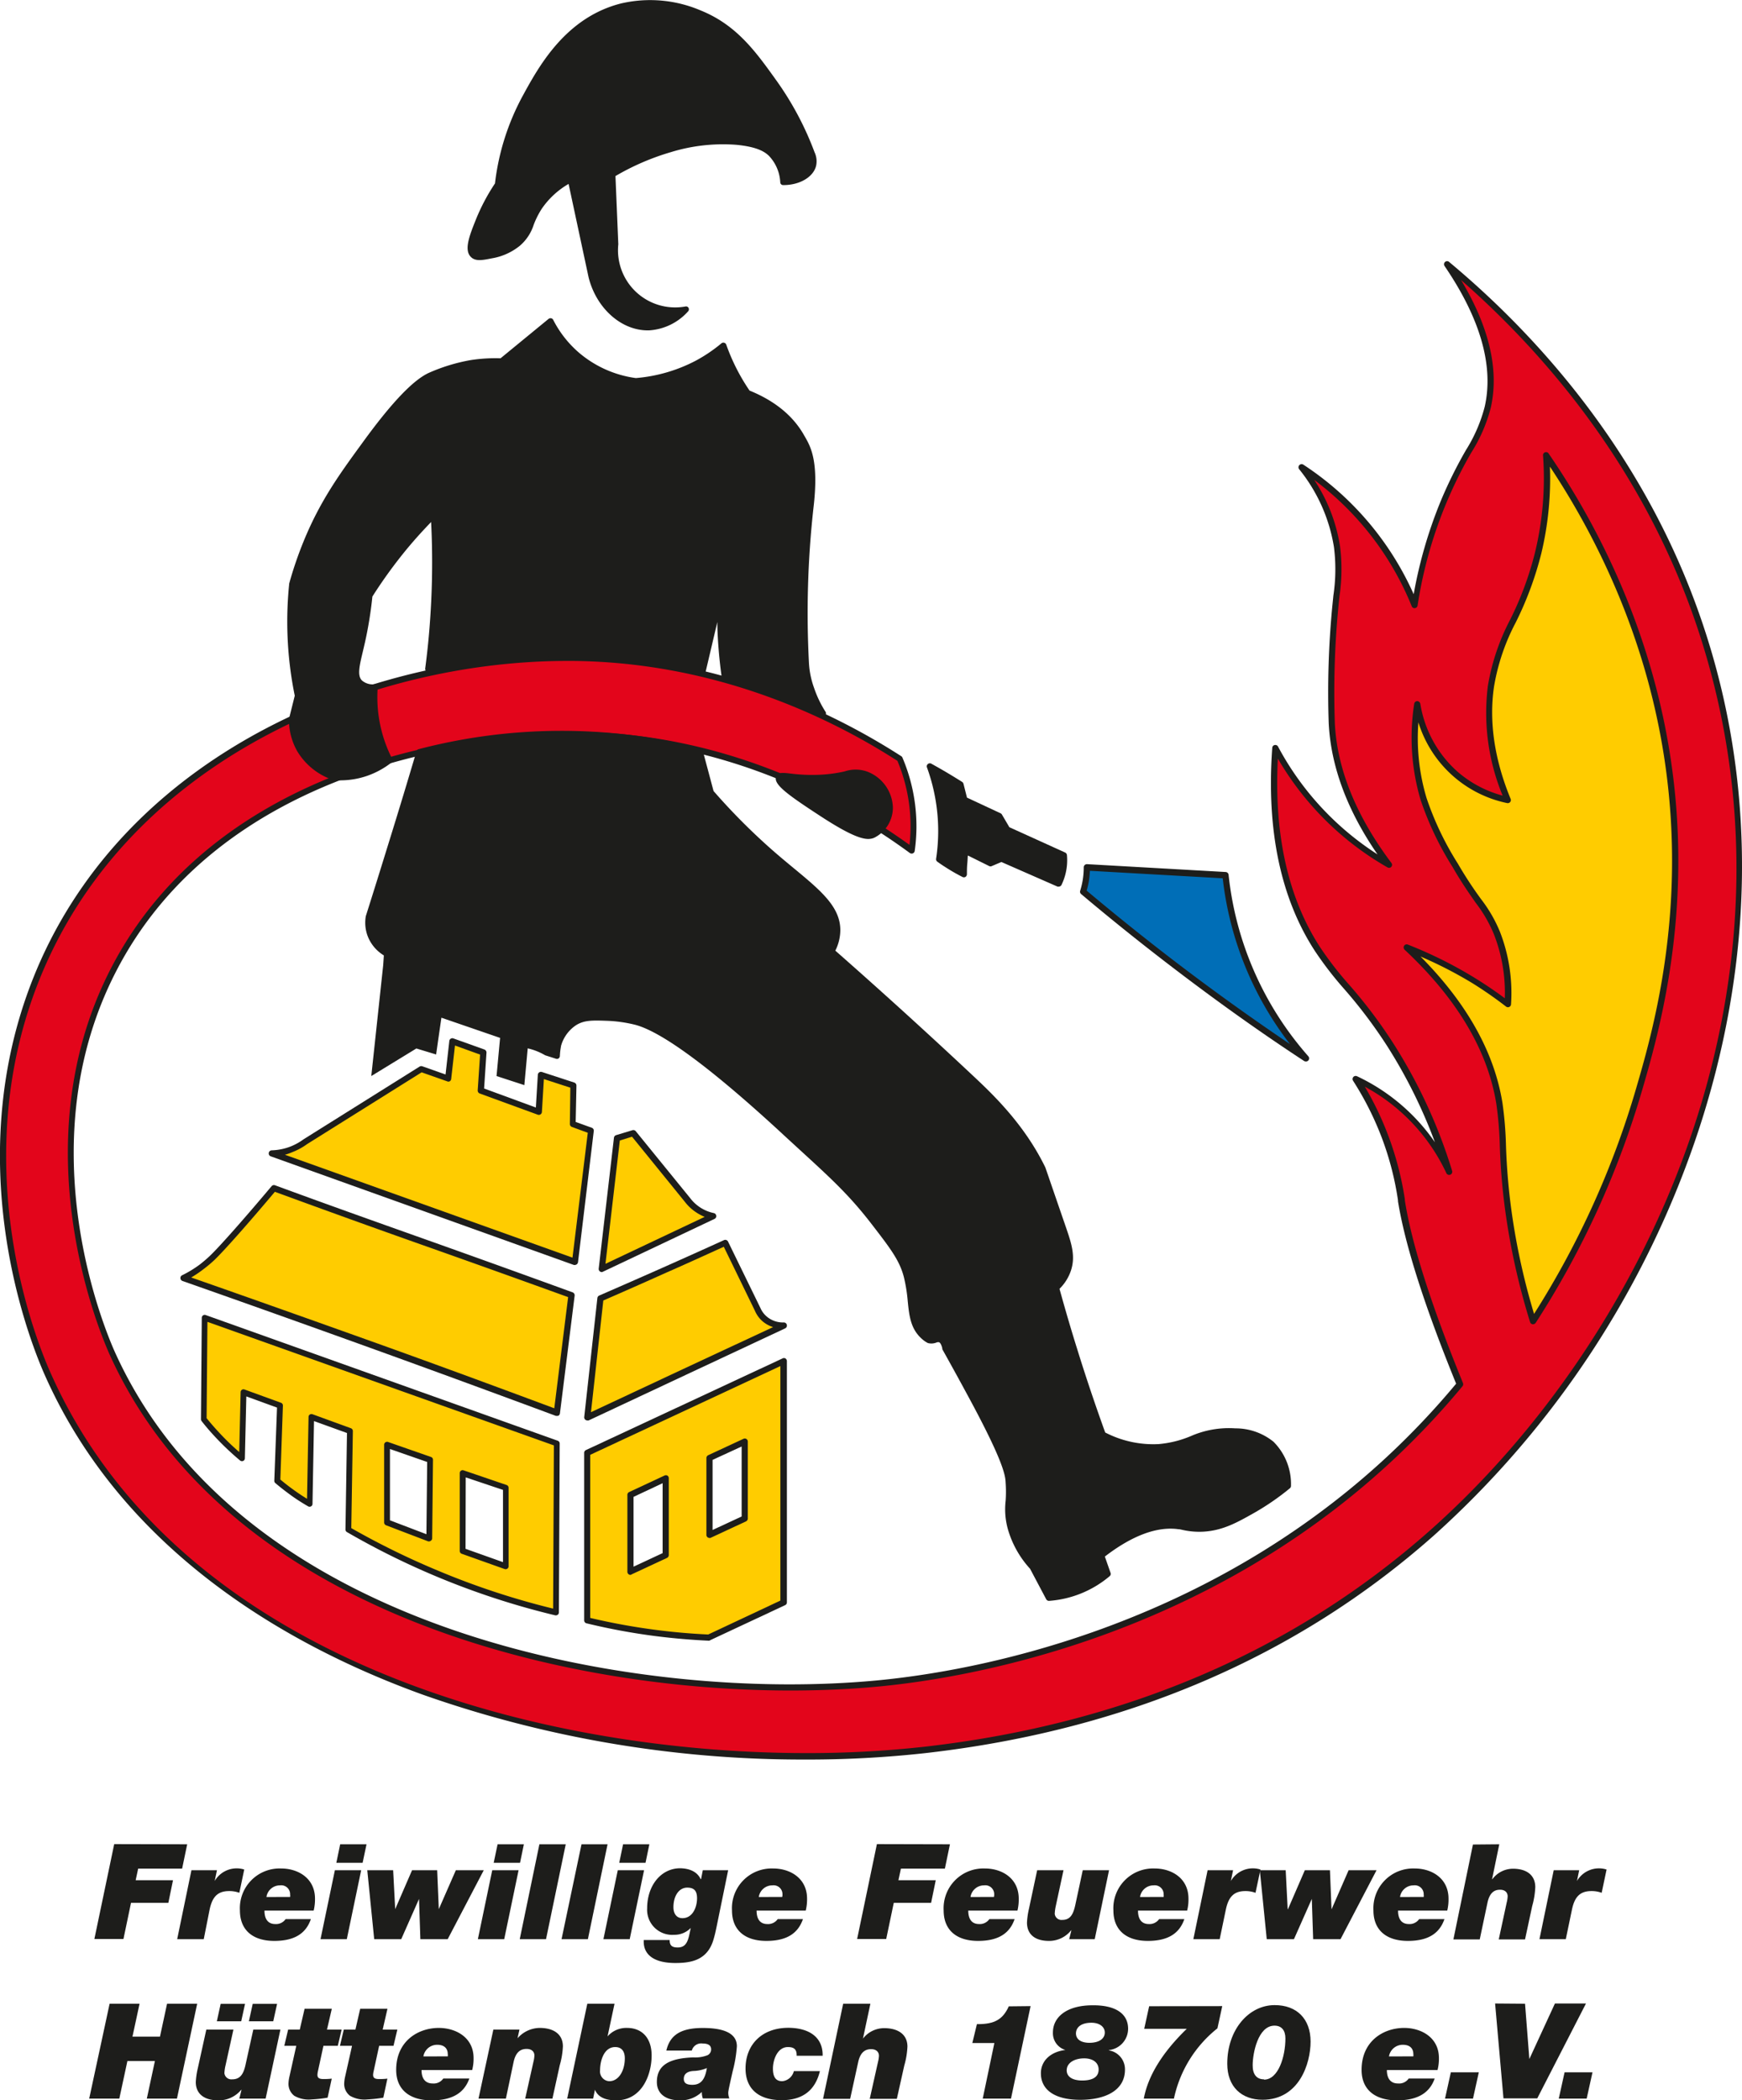
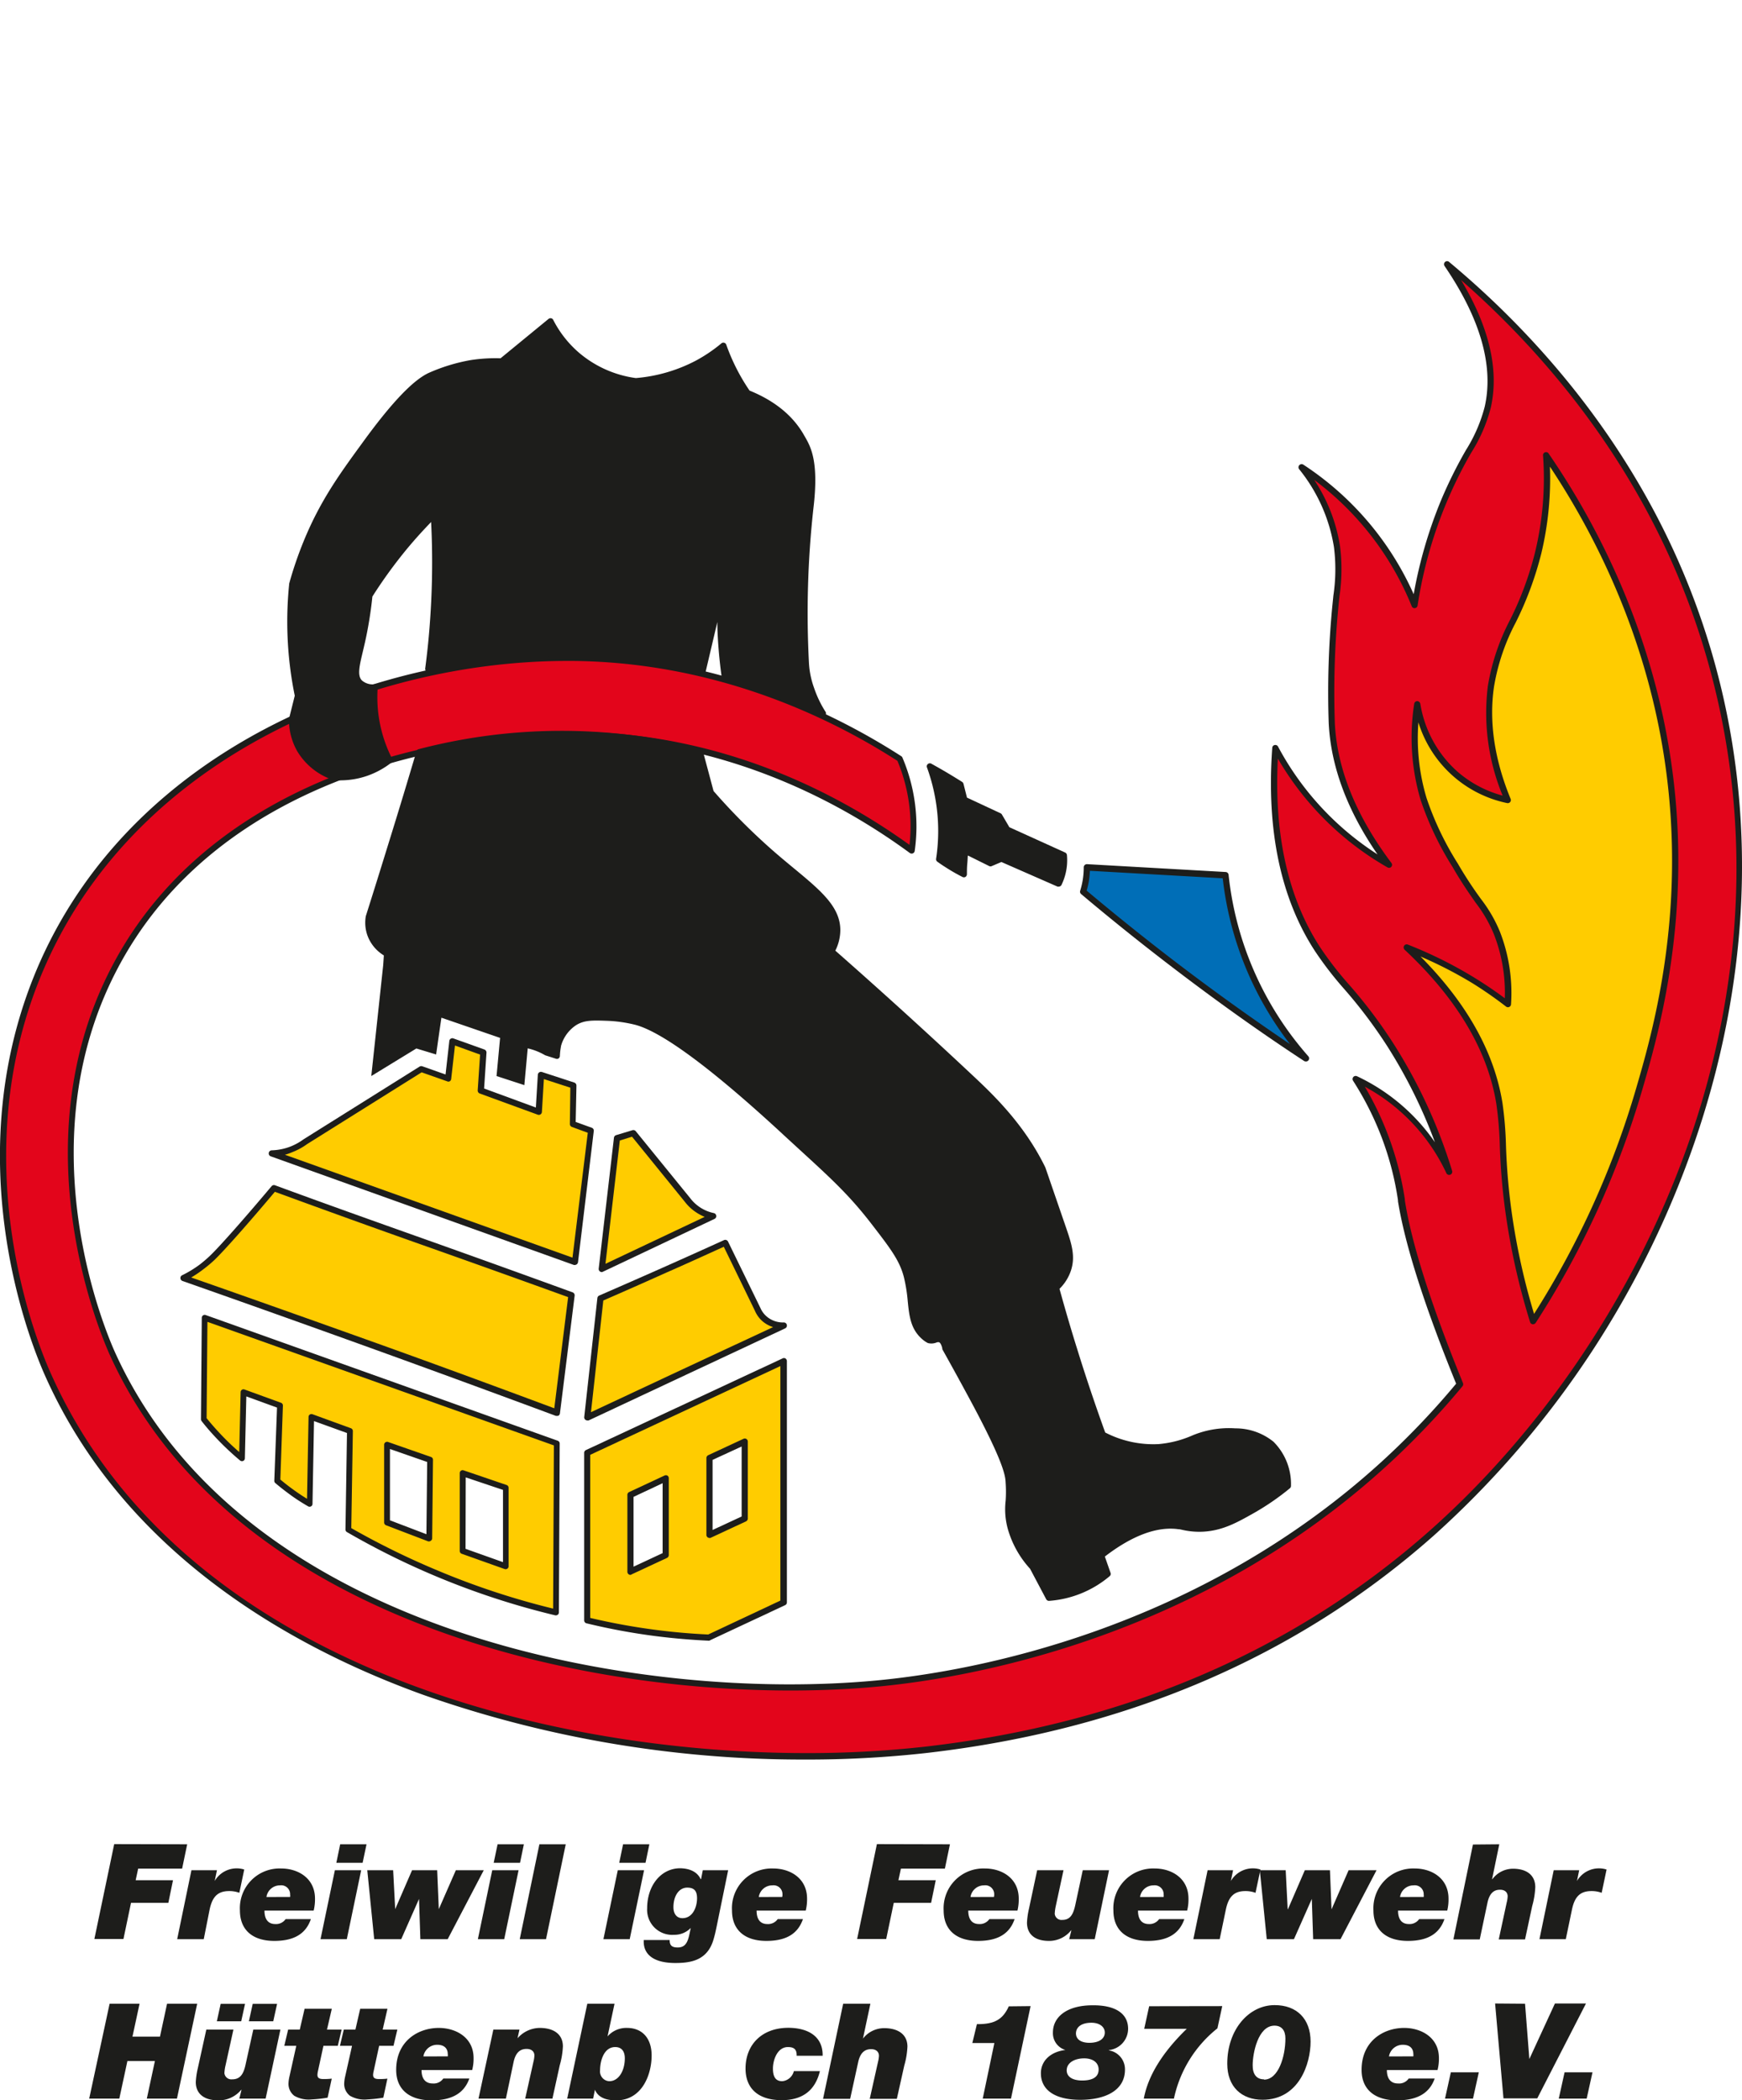
<svg xmlns="http://www.w3.org/2000/svg" viewBox="0 0 299.57 361.1">
  <defs>
    <style>.cls-1{fill:#1d1d1b;}.cls-2{fill:#e3051b;}.cls-3{fill:#1a519b;stroke:#1d1d1b;stroke-linecap:round;stroke-linejoin:round;}.cls-4{fill:#006eb7;}.cls-5{fill:#fc0;}</style>
  </defs>
  <g id="Ebene_2" data-name="Ebene 2">
    <path class="cls-1" d="M32.19,317.08l-.87,4.18H23.76l-.43,2h6.42l-.8,3.89H22.53l-1.3,6.21h-5l3.41-16.31Z" />
    <path class="cls-1" d="M42,321.42l-.84,4a5.06,5.06,0,0,0-1.74-.3c-2,0-2.92,1-3.38,3.22l-1,5.05H30.47l2.45-11.85h4.39l-.39,1.85h0a4.38,4.38,0,0,1,5-2Z" />
    <path class="cls-1" d="M54.17,326.43a8.11,8.11,0,0,1-.23,2.05H45.48c0,1.49.64,2.31,1.85,2.31a2,2,0,0,0,1.79-.85h4.34c-.89,2.61-3,3.75-6.29,3.75-3.79,0-5.91-1.94-5.91-5.23a6.83,6.83,0,0,1,7.1-7.22C51.22,321.24,54.17,322.88,54.17,326.43Zm-4.28-.3a1.13,1.13,0,0,0,0-.39,1.53,1.53,0,0,0-1.74-1.6,2.34,2.34,0,0,0-2.33,2Z" />
    <path class="cls-1" d="M62.11,321.54l-2.47,11.85H55.12l2.47-11.85Zm.92-4.46-.67,3.18H57.84l.66-3.18Z" />
    <path class="cls-1" d="M67.61,321.54l.35,6.69h0l2.9-6.69h4.32l.28,6.69h0l2.93-6.69h4.8l-6.2,11.85h-4.7l-.23-6.92h0L69,333.39H64.35l-1.19-11.85Z" />
    <path class="cls-1" d="M89.18,321.54l-2.47,11.85H82.18l2.47-11.85Zm.91-4.46-.66,3.18H84.9l.67-3.18Z" />
    <path class="cls-1" d="M97.29,317.08,93.9,333.39H89.38l3.38-16.31Z" />
-     <path class="cls-1" d="M104.48,317.08l-3.38,16.31H96.57L100,317.08Z" />
    <path class="cls-1" d="M110.76,321.54l-2.47,11.85h-4.52l2.47-11.85Zm.91-4.46-.66,3.18h-4.52l.66-3.18Z" />
    <path class="cls-1" d="M120.49,323.07h.07l.3-1.53h4.36l-2,9.77c-.16.78-.3,1.4-.48,2-1,3.65-3.77,4.18-6.6,4.18-3.57,0-5.44-1.35-5.44-3.68l0-.27h4.46c0,.89.34,1.28,1.39,1.28,1.74,0,1.85-1.63,2.24-3.36h0a3.88,3.88,0,0,1-2.88,1.18,4.31,4.31,0,0,1-4.62-4.56c0-3.91,2.38-6.88,5.69-6.88C118.73,321.24,119.94,321.88,120.49,323.07Zm-3.13,6.71c1.76,0,2.51-1.89,2.51-3.42,0-1.35-.57-1.83-1.69-1.83-1.44,0-2.37,1.46-2.37,3.36C115.81,329.05,116.38,329.78,117.36,329.78Z" />
    <path class="cls-1" d="M138.79,326.43a8.11,8.11,0,0,1-.23,2.05h-8.45c0,1.49.63,2.31,1.84,2.31a2,2,0,0,0,1.79-.85h4.34c-.89,2.61-3,3.75-6.28,3.75-3.8,0-5.92-1.94-5.92-5.23a6.83,6.83,0,0,1,7.1-7.22C135.84,321.24,138.79,322.88,138.79,326.43Zm-4.28-.3a1.13,1.13,0,0,0,.05-.39,1.53,1.53,0,0,0-1.74-1.6,2.34,2.34,0,0,0-2.33,2Z" />
    <path class="cls-1" d="M163.36,317.08l-.87,4.18h-7.56l-.43,2h6.42l-.8,3.89H153.7l-1.3,6.21h-5l3.4-16.31Z" />
    <path class="cls-1" d="M175.19,326.43a8.09,8.09,0,0,1-.22,2.05h-8.46c0,1.49.64,2.31,1.85,2.31a2,2,0,0,0,1.78-.85h4.34c-.89,2.61-3,3.75-6.28,3.75-3.79,0-5.92-1.94-5.92-5.23a6.84,6.84,0,0,1,7.11-7.22C172.25,321.24,175.19,322.88,175.19,326.43Zm-4.27-.3a1.13,1.13,0,0,0,.05-.39,1.53,1.53,0,0,0-1.74-1.6,2.34,2.34,0,0,0-2.33,2Z" />
    <path class="cls-1" d="M182.89,321.54l-1.33,6.16a7.93,7.93,0,0,0-.18,1.33,1.17,1.17,0,0,0,1.3,1.05c1.44,0,1.92-1.07,2.26-2.67l1.26-5.87h4.52l-2.46,11.85h-4.39l.37-1.51h-.05a4.82,4.82,0,0,1-3.81,1.81c-2.38,0-3.77-1.12-3.77-3.15a13.23,13.23,0,0,1,.34-2.38l1.41-6.62Z" />
    <path class="cls-1" d="M204.38,326.43a7.68,7.68,0,0,1-.23,2.05H195.7c0,1.49.64,2.31,1.85,2.31a2,2,0,0,0,1.78-.85h4.34c-.89,2.61-3,3.75-6.28,3.75-3.79,0-5.92-1.94-5.92-5.23a6.84,6.84,0,0,1,7.11-7.22C201.44,321.24,204.38,322.88,204.38,326.43Zm-4.27-.3a1.4,1.4,0,0,0,0-.39,1.53,1.53,0,0,0-1.73-1.6,2.34,2.34,0,0,0-2.33,2Z" />
    <path class="cls-1" d="M216.76,321.42l-.85,4a5,5,0,0,0-1.73-.3c-2,0-2.92,1-3.38,3.22l-1.05,5.05h-4.53l2.45-11.85h4.38l-.38,1.85h0a4.37,4.37,0,0,1,5-2Z" />
    <path class="cls-1" d="M221.1,321.54l.34,6.69h.05l2.9-6.69h4.32l.27,6.69H229l2.92-6.69h4.8l-6.19,11.85h-4.71l-.23-6.92h0l-3.07,6.92h-4.68l-1.19-11.85Z" />
    <path class="cls-1" d="M249.1,326.43a8.09,8.09,0,0,1-.22,2.05h-8.46c0,1.49.64,2.31,1.85,2.31a2,2,0,0,0,1.78-.85h4.35c-.9,2.61-3,3.75-6.29,3.75-3.79,0-5.92-1.94-5.92-5.23a6.84,6.84,0,0,1,7.11-7.22C246.16,321.24,249.1,322.88,249.1,326.43Zm-4.27-.3a1.13,1.13,0,0,0,0-.39,1.53,1.53,0,0,0-1.74-1.6,2.34,2.34,0,0,0-2.33,2Z" />
    <path class="cls-1" d="M257.83,317.08l-1.24,6h.05a4.42,4.42,0,0,1,3.54-1.8c2.4,0,3.84,1.14,3.84,3.17a14,14,0,0,1-.53,3.25l-1.23,5.73h-4.52l1.37-6.35a5.12,5.12,0,0,0,.16-1.05c0-.69-.48-1.14-1.31-1.14-1.09,0-1.83.64-2.17,2.28l-1.32,6.26h-4.53l3.36-16.31Z" />
    <path class="cls-1" d="M276.28,321.42l-.84,4a5.06,5.06,0,0,0-1.74-.3c-2,0-2.92,1-3.38,3.22l-1.05,5.05h-4.53l2.45-11.85h4.38l-.38,1.85h0a4.37,4.37,0,0,1,5-2Z" />
    <path class="cls-1" d="M24,344.49l-1.22,5.66h4.73l1.22-5.66h5.18L30.43,360.8H25.25l1.39-6.46H21.91l-1.39,6.46H15.34l3.51-16.31Z" />
    <path class="cls-1" d="M40.14,348.94l-1.36,6.17a7.18,7.18,0,0,0-.19,1.33,1.21,1.21,0,0,0,1.34,1.05c1.48,0,2-1.07,2.33-2.67l1.3-5.88h4.66L45.68,360.8H41.16l.37-1.51h-.05a5,5,0,0,1-3.93,1.81c-2.45,0-3.88-1.12-3.88-3.15a13.5,13.5,0,0,1,.35-2.38l1.46-6.63Zm2-4.43-.66,3H37.29l.66-3Zm5.51,0-.66,3H42.8l.66-3Z" />
    <path class="cls-1" d="M57.06,345.36l-.83,3.58h2.52l-.66,2.79H55.62l-.94,4.34a3.27,3.27,0,0,0-.09.64c0,.5.26.73,1,.73.49,0,.82,0,1.46-.07l-.71,3.27a23,23,0,0,1-2.73.3,5,5,0,0,1-3-.62,2.58,2.58,0,0,1-1-2.1,6.25,6.25,0,0,1,.14-1.1l1.2-5.39H48.89l.66-2.79h2l.83-3.58Z" />
    <path class="cls-1" d="M66.63,345.36l-.82,3.58h2.52l-.66,2.79H65.2l-.94,4.34a3.35,3.35,0,0,0-.1.64c0,.5.26.73,1,.73.5,0,.83,0,1.46-.07l-.7,3.27a23.25,23.25,0,0,1-2.73.3,5,5,0,0,1-3-.62,2.56,2.56,0,0,1-1-2.1,6.25,6.25,0,0,1,.14-1.1l1.21-5.39H58.46l.66-2.79h2l.82-3.58Z" />
    <path class="cls-1" d="M81.44,353.83a7.72,7.72,0,0,1-.24,2.06H72.49c0,1.48.66,2.31,1.91,2.31a2,2,0,0,0,1.83-.85h4.48c-.92,2.61-3.11,3.75-6.48,3.75-3.91,0-6.1-1.94-6.1-5.23,0-5,3.82-7.22,7.32-7.22C78.4,348.65,81.44,350.29,81.44,353.83ZM77,353.54a1.13,1.13,0,0,0,0-.39c0-1-.64-1.6-1.79-1.6a2.39,2.39,0,0,0-2.4,2Z" />
    <path class="cls-1" d="M96.8,351.82a13.76,13.76,0,0,1-.54,3.25L95,360.8H90.32l1.42-6.35a5.12,5.12,0,0,0,.16-1.05c0-.69-.49-1.14-1.34-1.14-1.13,0-1.89.64-2.24,2.26L87,360.8H82.29l2.55-11.86h4.49L89,350.43h0a5.13,5.13,0,0,1,3.81-1.78C95.29,348.65,96.8,349.79,96.8,351.82Z" />
    <path class="cls-1" d="M105.68,344.49l-1.2,5.62h0a4.27,4.27,0,0,1,3.37-1.46c2.4,0,4.21,1.57,4.21,4.75s-1.58,7.7-6.1,7.7c-2,0-3.17-.64-3.65-1.83h0L102,360.8H97.54L101,344.49Zm-.91,13.32c1.67,0,2.68-1.87,2.68-3.93,0-1.23-.57-1.94-1.65-1.94-2,0-2.61,2.47-2.61,4A1.68,1.68,0,0,0,104.77,357.81Z" />
-     <path class="cls-1" d="M126.72,351.8a22.59,22.59,0,0,1-.71,4.25c-.49,2.17-.77,3.4-.77,3.72a2.69,2.69,0,0,0,.18,1h-4.56a3.53,3.53,0,0,1-.17-1v-.11h0a5.23,5.23,0,0,1-3.79,1.44c-2.34,0-3.94-1.08-3.94-3.15,0-2.91,2.15-4.09,6.27-4.23a5.8,5.8,0,0,0,2.47-.39,1.1,1.1,0,0,0,.59-1c0-.69-.52-1-1.46-1a1.67,1.67,0,0,0-1.86,1.21h-4.38c.61-2.6,2.4-3.88,6.24-3.88C124.79,348.65,126.72,349.74,126.72,351.8Zm-7.65,6.63c1.43,0,2.17-.87,2.49-2.88a6.33,6.33,0,0,1-2.3.5c-1.16.07-1.67.59-1.67,1.35S118.1,358.43,119.07,358.43Z" />
    <path class="cls-1" d="M141.47,353.31v.13H137v-.13c0-1.05-.55-1.37-1.51-1.37-1.79,0-2.57,2.19-2.57,3.7s.54,2.17,1.6,2.17a2.27,2.27,0,0,0,2-1.74h4.48c-.81,3.34-3,5-6.57,5-4.1,0-6.22-2.06-6.22-5.44,0-4.09,2.8-7,7.37-7C139.19,348.65,141.47,350.27,141.47,353.31Z" />
    <path class="cls-1" d="M149.68,344.49l-1.28,6h0a4.61,4.61,0,0,1,3.65-1.8c2.47,0,4,1.14,4,3.17a13.76,13.76,0,0,1-.54,3.25l-1.28,5.73h-4.66l1.42-6.35a5.12,5.12,0,0,0,.16-1.05c0-.69-.5-1.14-1.34-1.14-1.13,0-1.89.64-2.24,2.28l-1.37,6.26h-4.66L145,344.49Z" />
    <path class="cls-1" d="M177.23,344.9l-3.37,15.9H169l2-9.55h-3.79L168,348h.17c2.87,0,4.3-.82,5.31-3.06Z" />
    <path class="cls-1" d="M194,348.81a3.7,3.7,0,0,1-3.3,3.65v0l0,.05a3.29,3.29,0,0,1,2.76,3.31c0,3.59-3.39,5.19-7.7,5.19s-6.76-1.67-6.76-4.57c0-2.08,1.6-3.68,4.22-4v0a3,3,0,0,1-2.15-3c0-2.69,2.41-4.68,6.81-4.68C191.74,344.72,194,346.13,194,348.81Zm-7.91,8.88c1.57,0,2.84-.45,2.84-1.89,0-1.19-1-1.92-2.49-1.92s-3,.66-3,2.08C183.46,357.05,184.42,357.69,186.12,357.69Zm1.24-6.48c1.79,0,2.66-.78,2.66-1.76s-.89-1.69-2.3-1.69c-1.63,0-2.66.68-2.66,1.87C185.06,350.57,185.83,351.21,187.36,351.21Z" />
    <path class="cls-1" d="M210.19,344.9l-.83,3.82a21,21,0,0,0-7.48,12.08H196.7q1.1-5.9,7.39-12h-7.32l.85-3.88Z" />
    <path class="cls-1" d="M225.38,351c0,3.82-2,10-8.26,10-3.6,0-6.07-2.22-6.07-6.2,0-5.87,3.72-10.07,8.14-10.07C223,344.72,225.38,347.09,225.38,351Zm-8,6.54c2.45,0,3.67-3.95,3.67-7.08,0-1.4-.66-2.2-1.88-2.2-2.85,0-3.75,4.8-3.75,6.79C215.4,356.57,216.06,357.49,217.36,357.49Z" />
    <path class="cls-1" d="M247.45,353.83a7.72,7.72,0,0,1-.24,2.06H238.5c0,1.48.66,2.31,1.91,2.31a2,2,0,0,0,1.84-.85h4.47c-.92,2.61-3.11,3.75-6.48,3.75-3.9,0-6.09-1.94-6.09-5.23,0-5,3.81-7.22,7.32-7.22C244.41,348.65,247.45,350.29,247.45,353.83Zm-4.4-.29a1.4,1.4,0,0,0,0-.39c0-1-.63-1.6-1.79-1.6a2.39,2.39,0,0,0-2.4,2Z" />
    <path class="cls-1" d="M254.31,356.28l-1,4.52h-4.81l1-4.52Z" />
    <path class="cls-1" d="M262.26,344.49,263,354h0l4.4-9.55h5.34l-8.38,16.31h-5.81l-1.44-16.31Z" />
    <path class="cls-1" d="M273.86,356.28l-1,4.52h-4.8l1-4.52Z" />
    <path class="cls-2" d="M248.87,45.41c12.18,10.18,33.88,31.38,44.32,64.77,17.81,57-7.13,118.1-47,153.38-34.65,30.69-73.69,35.72-86.93,37.24C107,306.81,31.82,290,8.06,235.92c-1.63-3.72-15.64-37-.54-70.59,16.55-36.85,58.39-52.55,91-52.22,26.56.26,46.55,11.14,56.21,17.36a29,29,0,0,1,2.07,7.43,29.39,29.39,0,0,1,0,8.33c-8.72-6.4-27.45-18.2-53.21-19.73C76.92,124.92,36.32,134,19.46,167c-15.58,30.49-1.39,62.92,0,66,22.19,48.63,90.32,60.55,132,56.47,10.59-1,52.89-6.39,87.5-38.5A135.71,135.71,0,0,0,251.1,238c-6.73-16.48-9.17-25.88-10-31.54a53.2,53.2,0,0,0-2.79-10.89,53.78,53.78,0,0,0-5-10,33.05,33.05,0,0,1,15.91,15.91,89,89,0,0,0-10.05-21.77c-5.27-8.25-8.92-10.89-12.56-16.46-4.21-6.47-8.53-17.08-7.25-34.61a50.56,50.56,0,0,0,19.53,20.09c-7.63-10.16-9.53-18.49-9.82-24.3a153.63,153.63,0,0,1,.61-20.08c.41-4.3.82-6.74.28-10.32a29.19,29.19,0,0,0-6.14-13.68A51.44,51.44,0,0,1,243.29,104a77.25,77.25,0,0,1,5-17.86c3.54-8.47,6.34-10.86,7.54-16.19C257,64.87,256.71,56.92,248.87,45.41Z" />
    <path class="cls-1" d="M138.35,302.51A196.67,196.67,0,0,1,72.8,291.39c-22.2-8-51.53-24.1-65.22-55.26C4.9,230-7.72,198,7,165.11c16.35-36.38,57-52.54,90.5-52.54h1c24.67.24,44.34,9.62,56.49,17.44a.52.52,0,0,1,.2.24,30.15,30.15,0,0,1,2.11,16.05.53.53,0,0,1-.84.35c-11.15-8.18-29.39-18.23-52.93-19.63-22.76-1.34-66,5.6-83.66,40.17-15.35,30-1.61,62,0,65.51,22.12,48.49,90.71,60.15,131.41,56.16,15.41-1.51,54.76-8.27,87.19-38.36a135.62,135.62,0,0,0,11.94-12.61c-5.46-13.39-8.81-23.94-10-31.36l0-.17a51.7,51.7,0,0,0-2.73-10.61,52.58,52.58,0,0,0-5-9.95.56.56,0,0,1,.05-.64.55.55,0,0,1,.63-.13,33.64,33.64,0,0,1,13.4,11.35A87.37,87.37,0,0,0,238.65,180a83,83,0,0,0-7.52-10,60.68,60.68,0,0,1-5-6.49c-5.9-9.06-8.37-20.82-7.34-34.94a.5.5,0,0,1,.42-.48.52.52,0,0,1,.57.26,50,50,0,0,0,17.11,18.54c-5.2-7.53-8-15.08-8.39-22.46a155.24,155.24,0,0,1,.61-20.16c.07-.67.13-1.29.19-1.88a30.61,30.61,0,0,0,.1-8.32,28.47,28.47,0,0,0-6-13.42.54.54,0,0,1,.71-.78,51.88,51.88,0,0,1,19,22.29A77.94,77.94,0,0,1,247.82,86a76.67,76.67,0,0,1,4.29-8.64,26.31,26.31,0,0,0,3.22-7.46c1.57-7-.75-15.12-6.9-24.15a.53.53,0,0,1,.78-.71C264.13,57.46,284,78.85,293.7,110c8.42,26.94,7.77,56.39-1.87,85.15A161.8,161.8,0,0,1,246.57,264c-23.54,20.86-52.89,33.44-87.22,37.38A184,184,0,0,1,138.35,302.51ZM97.53,113.63c-33.13,0-73.38,16-89.53,51.91C-6.57,198,5.9,229.68,8.55,235.7c21.73,49.47,83.58,65.7,130.17,65.7a182.42,182.42,0,0,0,20.51-1.12c34.11-3.93,63.26-16.41,86.64-37.12,36.87-32.66,65.64-92.58,46.81-152.82-9.08-29.06-27-49.56-41.42-62.19,4.85,8.09,6.57,15.45,5.11,21.94A27.07,27.07,0,0,1,253,77.84a75.21,75.21,0,0,0-9.22,26.27.52.52,0,0,1-.46.44.5.5,0,0,1-.55-.33A51,51,0,0,0,226,82.5a28.58,28.58,0,0,1,4.44,11.4,31.65,31.65,0,0,1-.09,8.58c-.06.59-.13,1.21-.19,1.87a152.94,152.94,0,0,0-.61,20c.39,7.86,3.66,15.93,9.72,24a.53.53,0,0,1,0,.67.52.52,0,0,1-.66.11,51.18,51.18,0,0,1-18.86-18.71c-.68,13.08,1.77,24,7.29,32.47a59.24,59.24,0,0,0,4.95,6.39,83.88,83.88,0,0,1,7.61,10.09,89.21,89.21,0,0,1,10.11,21.9.53.53,0,0,1-1,.38,32.5,32.5,0,0,0-14-14.82,53.89,53.89,0,0,1,6.88,19.36l0,.18c1.15,7.39,4.52,18,10,31.42a.54.54,0,0,1-.09.54,137.41,137.41,0,0,1-12.24,12.95c-32.66,30.31-72.29,37.12-87.8,38.64-41,4-110.13-7.78-132.49-56.78-1.64-3.59-15.57-36,0-66.44,17.93-35.06,61.66-42.1,84.67-40.74,23.29,1.38,41.44,11.14,52.77,19.3a29.12,29.12,0,0,0-2.08-14.45c-12-7.72-31.47-16.94-55.79-17.18Z" />
-     <path class="cls-1" d="M149.27,132.71a5.89,5.89,0,0,0-4-.09,24.12,24.12,0,0,1-4.56.59A29.32,29.32,0,0,1,136,133c-1.37-.16-2.19-.26-2.51.47-.59,1.33,1.89,3.12,7.69,6.9,4.79,3.12,6.91,3.87,8.14,3.87a2.69,2.69,0,0,0,1-.2,5.81,5.81,0,0,0,3.23-5.19A6.83,6.83,0,0,0,149.27,132.71Z" />
-     <path class="cls-3" d="M147.07,165" />
    <path class="cls-1" d="M142,122.43a18.67,18.67,0,0,1-2-4.15,14.92,14.92,0,0,1-.88-4.2,163.58,163.58,0,0,1,.77-26.75c.95-8-.47-10.47-1.4-12.13l-.16-.27c-1.88-3.4-5.05-6-9.43-7.78a34.14,34.14,0,0,1-4-7.88.53.53,0,0,0-.84-.24A26.22,26.22,0,0,1,119.67,62a26.91,26.91,0,0,1-10.33,3,19,19,0,0,1-9.71-4.31A18.54,18.54,0,0,1,95.14,55a.51.51,0,0,0-.36-.28.56.56,0,0,0-.45.11l-8.25,6.77A27.74,27.74,0,0,0,81,61.9a30.85,30.85,0,0,0-7.29,2.22c-2.72,1.27-6.44,5.19-11.38,12C58.47,81.41,55.12,86,52.28,92.9a65.07,65.07,0,0,0-2.54,7.4,63.49,63.49,0,0,0,.95,19.31l-1,4a.59.59,0,0,0,0,.13,10.93,10.93,0,0,0,1.43,5.42,11.38,11.38,0,0,0,6.37,5l.12,0c.3,0,.61,0,.91,0a14.13,14.13,0,0,0,4.64-.78,14.52,14.52,0,0,0,4.14-2.26.52.52,0,0,0,.14-.66,23.45,23.45,0,0,1-2.39-7.87,23.73,23.73,0,0,1-.1-4.38.52.52,0,0,0-.14-.41.56.56,0,0,0-.4-.16,2.79,2.79,0,0,1-2.21-.69c-.77-.85-.39-2.48.2-4.94.12-.52.25-1.06.38-1.64a68.36,68.36,0,0,0,1.26-7.81,81.74,81.74,0,0,1,6-8.26c1.3-1.56,2.68-3.09,4.1-4.55a140.06,140.06,0,0,1-.29,18.33c-.18,2.28-.43,4.59-.73,6.85a.55.55,0,0,0,.18.47.54.54,0,0,0,.47.12,98.71,98.71,0,0,1,46.94.31.53.53,0,0,0,.41-.06.51.51,0,0,0,.24-.33l2-8.5c0,1.73.12,3.45.26,5.17.13,1.49.3,3,.52,4.49a.52.52,0,0,0,.4.44,85.88,85.88,0,0,1,16.73,6.11.54.54,0,0,0,.63-.13A.53.53,0,0,0,142,122.43Z" />
    <path class="cls-1" d="M183.48,147a.54.54,0,0,0-.31-.43l-9.59-4.35-1.28-2.18a.56.56,0,0,0-.24-.22l-5.77-2.69-.6-2.38a.57.57,0,0,0-.23-.32c-1.37-.86-2.77-1.71-4.17-2.5l-1.12-.63a.53.53,0,0,0-.61.06.51.51,0,0,0-.15.58,32.17,32.17,0,0,1,1.84,8.55,31.7,31.7,0,0,1-.27,7.15.51.51,0,0,0,.22.51c.41.3.85.6,1.31.89a32.58,32.58,0,0,0,3,1.73.54.54,0,0,0,.51,0,.56.56,0,0,0,.26-.45c0-.59,0-1.19.06-1.81s.06-1,.1-1.43l3.67,1.82a.51.51,0,0,0,.45,0l1.65-.7,9.65,4.23a.54.54,0,0,0,.21,0,.53.53,0,0,0,.48-.3,9.87,9.87,0,0,0,.71-2A9.68,9.68,0,0,0,183.48,147Z" />
    <path class="cls-4" d="M186.9,149.1a13.52,13.52,0,0,1-.19,2.32,14.09,14.09,0,0,1-.45,1.88Q193,159,200.42,164.72c8.25,6.35,16.33,12.08,24.13,17.24a56.46,56.46,0,0,1-13.8-31.51Z" />
    <path class="cls-1" d="M224.55,182.49a.55.55,0,0,1-.3-.09C216,177,207.9,171.15,200.1,165.14c-4.8-3.7-9.57-7.54-14.18-11.43a.53.53,0,0,1-.16-.57,14,14,0,0,0,.43-1.81,13.79,13.79,0,0,0,.18-2.23.52.52,0,0,1,.17-.38.56.56,0,0,1,.39-.15l23.85,1.35a.54.54,0,0,1,.5.48A56.06,56.06,0,0,0,225,181.61a.54.54,0,0,1,0,.7A.53.53,0,0,1,224.55,182.49Zm-37.68-29.37c4.52,3.8,9.19,7.56,13.87,11.17,6.84,5.27,13.92,10.38,21.1,15.22A57,57,0,0,1,210.27,151l-22.84-1.29a16.39,16.39,0,0,1-.19,1.84A15,15,0,0,1,186.87,153.12Z" />
    <path class="cls-5" d="M263.63,227.14a151.54,151.54,0,0,0,18.29-40c2.7-9.32,7.52-26.48,5.79-48.42-2.24-28.25-14.15-49.23-21.8-60.38A55,55,0,0,1,264.54,95c-2.55,10.58-6.87,14.24-8.15,23-.62,4.28-.68,10.87,2.9,19.55a20,20,0,0,1-9.05-4.52,20.5,20.5,0,0,1-6.52-12,37,37,0,0,0,1.09,16.29,52.86,52.86,0,0,0,5.43,11.4c3.78,6.52,5.47,7.4,7.18,11.67a28,28,0,0,1,1.87,12.23c-1.73-1.32-3.66-2.67-5.79-4a73,73,0,0,0-11.59-5.79c11.22,10.48,14.82,19.89,15.93,26.79.91,5.63.25,10.13,1.81,20.27A119.38,119.38,0,0,0,263.63,227.14Z" />
    <path class="cls-1" d="M263.63,227.67h-.07a.52.52,0,0,1-.43-.36,118.63,118.63,0,0,1-4-17.28,108.36,108.36,0,0,1-1.21-13.08,61.5,61.5,0,0,0-.6-7.18c-1.48-9.19-6.79-18.1-15.77-26.49a.55.55,0,0,1-.09-.67.53.53,0,0,1,.65-.21,73,73,0,0,1,11.67,5.83c1.71,1.06,3.4,2.2,5,3.4a27.52,27.52,0,0,0-1.87-11,23.4,23.4,0,0,0-3.13-5.41c-1-1.45-2.32-3.27-4-6.19a53.38,53.38,0,0,1-5.48-11.51A37.72,37.72,0,0,1,243.2,121a.54.54,0,0,1,.52-.46.57.57,0,0,1,.53.45,19.84,19.84,0,0,0,6.34,11.63,19.57,19.57,0,0,0,7.82,4.17,37.14,37.14,0,0,1-2.54-18.87,37.75,37.75,0,0,1,3.82-11.36A55.84,55.84,0,0,0,264,94.88a54.18,54.18,0,0,0,1.36-16.51.53.53,0,0,1,1-.33c8.82,12.85,19.76,33.8,21.89,60.64,1.78,22.48-3.35,40.13-5.81,48.6a152.07,152.07,0,0,1-18.35,40.15A.54.54,0,0,1,263.63,227.67Zm-19.34-63.22c7.94,8,12.67,16.43,14.08,25.14a61.94,61.94,0,0,1,.61,7.3,108.07,108.07,0,0,0,1.2,13,116.76,116.76,0,0,0,3.63,16A150.93,150.93,0,0,0,281.4,187c2.45-8.42,7.54-25.94,5.78-48.23-2-25.53-12.1-45.69-20.64-58.54a55.39,55.39,0,0,1-1.48,14.91,58.37,58.37,0,0,1-4.4,11.88,36.4,36.4,0,0,0-3.74,11.06c-.88,6,.08,12.52,2.86,19.27a.51.51,0,0,1-.08.54.54.54,0,0,1-.52.18,20.27,20.27,0,0,1-15.26-13.88,35.8,35.8,0,0,0,1.4,13,52.16,52.16,0,0,0,5.38,11.28,68.57,68.57,0,0,0,4,6.12,24.1,24.1,0,0,1,3.25,5.62,29,29,0,0,1,1.9,12.46.53.53,0,0,1-.85.39,69.73,69.73,0,0,0-5.75-4A71.49,71.49,0,0,0,244.29,164.45Z" />
    <path class="cls-5" d="M46.74,198.3,98.87,217q1.38-11.28,2.75-22.55l-3.12-1.14.09-6.63L93,184.81c-.13,2.11-.26,4.23-.38,6.34l-9.95-3.65c.15-2.19.29-4.37.44-6.56L77.78,179l-.72,6.42-4.62-1.63L52.53,196.3a10.36,10.36,0,0,1-5.79,2Z" />
    <path class="cls-1" d="M98.87,217.48a.57.57,0,0,1-.18,0L46.56,198.8a.52.52,0,0,1-.34-.58.53.53,0,0,1,.5-.45,9.7,9.7,0,0,0,3.2-.64,10,10,0,0,0,2.29-1.26l19.95-12.5a.57.57,0,0,1,.46-.05l4,1.41.65-5.76a.49.49,0,0,1,.24-.39.5.5,0,0,1,.46-.05l5.34,1.91a.55.55,0,0,1,.35.54l-.41,6.16,8.9,3.27.34-5.63a.54.54,0,0,1,.23-.41.56.56,0,0,1,.47-.07l5.57,1.82a.55.55,0,0,1,.37.52L99,192.89l2.77,1a.52.52,0,0,1,.34.56L99.4,217a.54.54,0,0,1-.25.39A.57.57,0,0,1,98.87,217.48ZM49,198.53l49.45,17.69,2.63-21.47-2.73-1a.54.54,0,0,1-.35-.51l.08-6.24-4.55-1.48-.34,5.66a.53.53,0,0,1-.72.46L82.5,188a.55.55,0,0,1-.35-.54l.41-6.15-4.32-1.56-.65,5.76a.52.52,0,0,1-.25.39.5.5,0,0,1-.46,0l-4.37-1.54-19.7,12.34a11.06,11.06,0,0,1-2.51,1.37A9.26,9.26,0,0,1,49,198.53Z" />
    <path class="cls-5" d="M98.28,222.69c-17.6-6.48-33.57-11.93-51.18-18.41-5.05,6-9,10.4-10.58,11.94a19.28,19.28,0,0,1-1.9,1.63,18.08,18.08,0,0,1-3.06,1.87q16,5.61,32.2,11.45t32,11.72Z" />
    <path class="cls-1" d="M95.76,243.42a.57.57,0,0,1-.18,0c-10.62-3.94-21.38-7.89-32-11.72S42.1,224,31.38,220.23a.53.53,0,0,1-.35-.47.51.51,0,0,1,.29-.51,19.4,19.4,0,0,0,3-1.82,23.12,23.12,0,0,0,1.85-1.59c1.71-1.65,5.84-6.33,10.54-11.91a.52.52,0,0,1,.59-.15c8.8,3.24,17.33,6.27,25.58,9.2s16.79,6,25.6,9.21a.54.54,0,0,1,.34.57L96.29,243a.54.54,0,0,1-.25.39A.55.55,0,0,1,95.76,243.42ZM32.88,219.63c10.35,3.62,20.79,7.33,31.06,11s21,7.62,31.38,11.49l2.38-19.11C89,219.86,80.64,216.87,72.52,214S56,208.1,47.27,204.9c-4.61,5.48-8.67,10.06-10.38,11.71a22.77,22.77,0,0,1-2,1.67A19.23,19.23,0,0,1,32.88,219.63Z" />
    <path class="cls-5" d="M106.1,195.67l2.82-.85,9.36,11.54a7.41,7.41,0,0,0,1.84,1.69,7.1,7.1,0,0,0,2.53,1l-19.16,9.07Z" />
    <path class="cls-1" d="M103.49,218.7a.5.5,0,0,1-.31-.1.53.53,0,0,1-.22-.49l2.62-22.5a.53.53,0,0,1,.37-.45l2.81-.85a.55.55,0,0,1,.57.17L118.7,206a6.86,6.86,0,0,0,4.06,2.56.52.52,0,0,1,.41.46.51.51,0,0,1-.3.54l-19.16,9.07A.59.59,0,0,1,103.49,218.7Zm3.1-22.62-2.47,21.2,17.06-8.07a8,8,0,0,1-1.36-.71,7.89,7.89,0,0,1-2-1.82l-9.13-11.25Z" />
    <path class="cls-5" d="M103.23,223.23q5.51-2.4,11.09-4.88,5.24-2.32,10.37-4.66l5.58,11.45a4.56,4.56,0,0,0,1.09,1.53,5,5,0,0,0,3.41,1.23l-17.09,7.95L101,243.67Q102.1,233.46,103.23,223.23Z" />
    <path class="cls-1" d="M101,244.21a.57.57,0,0,1-.31-.1.53.53,0,0,1-.22-.49l2.26-20.45a.54.54,0,0,1,.31-.43q5.52-2.4,11.09-4.87,5.24-2.33,10.37-4.66a.53.53,0,0,1,.7.25l5.58,11.44a4,4,0,0,0,1,1.38,4.29,4.29,0,0,0,3,1.08.53.53,0,0,1,.53.42.53.53,0,0,1-.29.6l-17.09,8-16.71,7.83A.59.59,0,0,1,101,244.21Zm2.75-20.61-2.12,19.19,15.85-7.42,15.47-7.21a5.09,5.09,0,0,1-1.92-1.09,5,5,0,0,1-1.21-1.72l-5.35-11c-3.27,1.48-6.58,3-9.9,4.45Q109.1,221.26,103.72,223.6Z" />
    <path class="cls-5" d="M101,249.78v28.8a112.32,112.32,0,0,0,11.75,2.17c3.26.42,6.34.67,9.21.8l12.84-6V234Zm13.51,17.63-6.06,2.82V257l6.06-2.83Zm13.59-6.34L122,263.9V250.68l6.06-2.83Z" />
    <path class="cls-1" d="M121.93,282.08h0c-3.09-.14-6.2-.41-9.26-.8a109.4,109.4,0,0,1-11.8-2.19.52.52,0,0,1-.41-.51v-28.8a.52.52,0,0,1,.31-.48l33.79-15.75a.51.51,0,0,1,.51,0,.55.55,0,0,1,.25.45v41.49a.52.52,0,0,1-.31.48l-12.83,6A.59.59,0,0,1,121.93,282.08Zm-20.43-3.92a110.87,110.87,0,0,0,11.29,2.06c3,.39,6,.65,9,.79l12.41-5.83V234.86L101.5,250.12Zm6.92-7.4a.46.46,0,0,1-.28-.08.53.53,0,0,1-.25-.45V257a.52.52,0,0,1,.31-.48l6.06-2.83a.55.55,0,0,1,.51,0,.51.51,0,0,1,.24.44v13.23a.55.55,0,0,1-.3.48l-6.06,2.82A.48.48,0,0,1,108.42,270.76Zm.53-13.41v12l5-2.33V255Zm5.53,10.06h0Zm7.53-3a.6.6,0,0,1-.29-.08.54.54,0,0,1-.24-.45V250.68a.55.55,0,0,1,.3-.49l6.07-2.82a.52.52,0,0,1,.75.48v13.22a.54.54,0,0,1-.31.49l-6.06,2.82A.59.59,0,0,1,122,264.43Zm.53-13.42v12.05l5-2.32V248.69Zm5.53,10.06h0Z" />
-     <path class="cls-1" d="M140.08,26.18a53,53,0,0,0-6.6-12.39c-3.5-4.89-6.81-9.51-13-12A22.12,22.12,0,0,0,106.81.59C97.26,3,92.65,11.42,89.89,16.48a41.65,41.65,0,0,0-4.77,15.06,34.31,34.31,0,0,0-3.3,6.25C80.75,40.47,79.74,43,81,44.2c.79.77,2,.53,3.55.22a10.35,10.35,0,0,0,4.85-2.17,7.88,7.88,0,0,0,2.37-3.58,14.82,14.82,0,0,1,1.37-2.74,14.21,14.21,0,0,1,4.64-4.31l3.45,16.11c1.35,5.29,5.6,9.07,10.15,9.07h.22a9.79,9.79,0,0,0,6.74-3.28.51.51,0,0,0,.07-.58.48.48,0,0,0-.52-.25A9.83,9.83,0,0,1,106.33,42l-.49-11.73a42.29,42.29,0,0,1,9.52-4.11,30.46,30.46,0,0,1,11.31-1.26c3.57.35,4.85,1.2,5.57,1.9a7.11,7.11,0,0,1,1.94,4.56.49.49,0,0,0,.49.46h.07c2.81,0,5.16-1.4,5.61-3.34A3.63,3.63,0,0,0,140.08,26.18Z" />
    <path class="cls-1" d="M219,247.87a10.36,10.36,0,0,0-6.56-2.3,16.32,16.32,0,0,0-7.65,1.33,18.23,18.23,0,0,1-5.6,1.38,18,18,0,0,1-9.13-2c-1.7-4.71-3.32-9.51-4.8-14.29-1.08-3.44-2.1-6.94-3.06-10.41a7.91,7.91,0,0,0,1.92-3c.91-2.57.13-4.84-.86-7.72l-2.41-7c-1.06-3.09-1.06-3.09-1.1-3.18-3.68-7.56-9.27-12.78-12.6-15.9-8-7.5-15.71-14.48-23.5-21.34a7.94,7.94,0,0,0,.86-3.52c0-4-3.33-6.78-7.93-10.59-1.07-.88-2.2-1.82-3.39-2.85A108.37,108.37,0,0,1,122.71,136l-1.87-7a.51.51,0,0,0-.38-.38A97.41,97.41,0,0,0,72,128.8a.51.51,0,0,0-.38.36Q69.38,136.74,67,144.4c-1.35,4.37-2.7,8.72-4.09,13.1a6.55,6.55,0,0,0,.3,3.39,6.71,6.71,0,0,0,2.8,3.37l-.11,1.65L63.85,185l7.75-4.74L75,181.29c.3-2.11.6-4.21.91-6.32L86,178.44,85.39,185l4.78,1.56c.19-2.1.39-4.21.58-6.32a10.39,10.39,0,0,1,3,1.19l1.88.6a.49.49,0,0,0,.44-.07.53.53,0,0,0,.21-.39,11.07,11.07,0,0,1,.2-1.71c0-.12.07-.24.1-.37a6.3,6.3,0,0,1,2.51-3.25c1.36-.84,2.73-.83,5.23-.74a23.47,23.47,0,0,1,5,.71c4.66,1.28,13.14,7.57,25.19,18.69l.2.19,2.81,2.58c5.53,5.06,8.57,7.86,12.34,12.74,3.22,4.18,4.84,6.27,5.58,9.16a27.1,27.1,0,0,1,.66,4.11c.26,2.58.5,4.81,2.46,6.53a4.67,4.67,0,0,0,1,.69,2.32,2.32,0,0,0,1.41-.06.88.88,0,0,1,.51-.08c.22.08.43.47.57,1.07a.58.58,0,0,0,0,.14c1.64,2.93,3.27,5.9,4.84,8.82,5.82,10.82,6,13,6.05,14.13a22.27,22.27,0,0,1,0,3.11,12.64,12.64,0,0,0,.42,5,17.06,17.06,0,0,0,3.78,6.68l2.77,5.23a.54.54,0,0,0,.47.29h0a18.14,18.14,0,0,0,10.44-4.24.51.51,0,0,0,.15-.6L190,267.61c4.72-3.63,9-5.21,12.65-4.7.29,0,.57.1.86.15a12.94,12.94,0,0,0,3.46.27c3.34-.2,5.8-1.59,8.64-3.19a43.33,43.33,0,0,0,6.21-4.27.53.53,0,0,0,.19-.41A10.28,10.28,0,0,0,219,247.87Z" />
    <path class="cls-5" d="M35.17,226.55,35,244c.87,1.07,1.86,2.21,3,3.38a47.65,47.65,0,0,0,3.59,3.32l.27-11.34,6.27,2.28q-.23,6.48-.44,13c.8.69,1.7,1.4,2.7,2.11s2,1.32,2.87,1.85q.13-7.47.28-14.94L60.18,246l-.27,17a136,136,0,0,0,15.14,7.52,133.63,133.63,0,0,0,20.56,6.73q.08-14.52.14-29.05Zm38.65,37.92-7.26-2.78v-13.3L74,251Zm5.77,2.16V253.26l7.4,2.53q0,6.75,0,13.49Z" />
    <path class="cls-1" d="M95.61,277.72H95.5A133.62,133.62,0,0,1,59.66,263.4a.5.5,0,0,1-.25-.44l.26-16.59L54,244.32l-.26,14.24a.48.48,0,0,1-.25.42.5.5,0,0,1-.5,0c-1-.58-2-1.21-2.91-1.87s-1.86-1.39-2.74-2.14a.48.48,0,0,1-.17-.39L47.64,242l-5.28-1.92-.25,10.64a.5.5,0,0,1-.29.45.51.51,0,0,1-.53-.07,47.83,47.83,0,0,1-3.62-3.36c-1.06-1.09-2.08-2.24-3-3.42a.52.52,0,0,1-.11-.32l.14-17.44a.5.5,0,0,1,.67-.47L95.92,247.7a.5.5,0,0,1,.33.47l-.14,29.05a.49.49,0,0,1-.19.39A.51.51,0,0,1,95.61,277.72Zm-35.2-15A134.39,134.39,0,0,0,75.24,270a131.82,131.82,0,0,0,19.88,6.56l.13-28.06L35.67,227.26l-.14,16.56c.9,1.11,1.86,2.19,2.85,3.21s1.81,1.78,2.76,2.61l.24-10.29a.49.49,0,0,1,.67-.46l6.27,2.28a.5.5,0,0,1,.33.49l-.44,12.71c.8.67,1.64,1.32,2.49,1.92.68.49,1.38.95,2.1,1.39l.26-14.08a.49.49,0,0,1,.21-.4.54.54,0,0,1,.46-.06l6.62,2.41a.52.52,0,0,1,.33.48ZM87,269.78a.45.45,0,0,1-.16,0l-7.44-2.65a.51.51,0,0,1-.34-.47V253.26a.52.52,0,0,1,.21-.41.5.5,0,0,1,.46-.06l7.39,2.52a.5.5,0,0,1,.34.48l0,13.49a.47.47,0,0,1-.21.41A.48.48,0,0,1,87,269.78Zm-6.94-3.5,6.44,2.29,0-12.42L80.09,254ZM73.82,265a.39.39,0,0,1-.18,0l-7.26-2.77a.51.51,0,0,1-.32-.47V248.38a.49.49,0,0,1,.21-.4.5.5,0,0,1,.46-.07l7.39,2.58a.5.5,0,0,1,.34.48l-.14,13.5a.48.48,0,0,1-.22.41A.47.47,0,0,1,73.82,265Zm-6.76-3.62,6.27,2.39.13-12.42-6.4-2.23Z" />
  </g>
</svg>